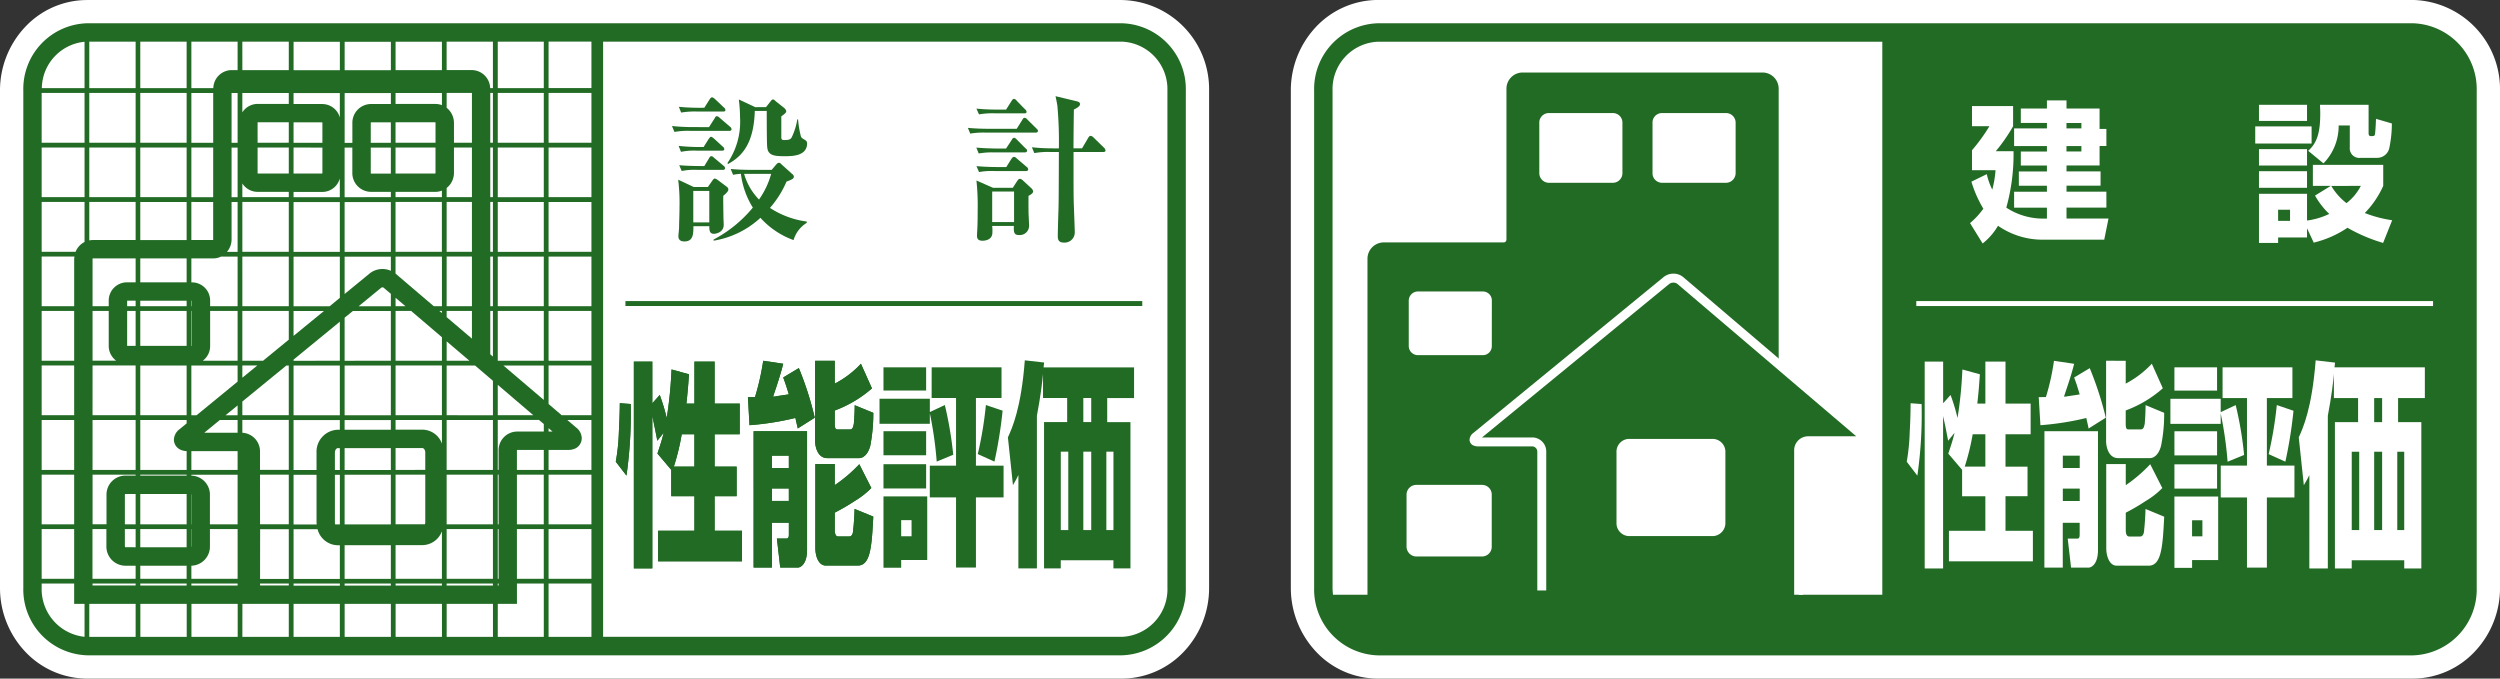
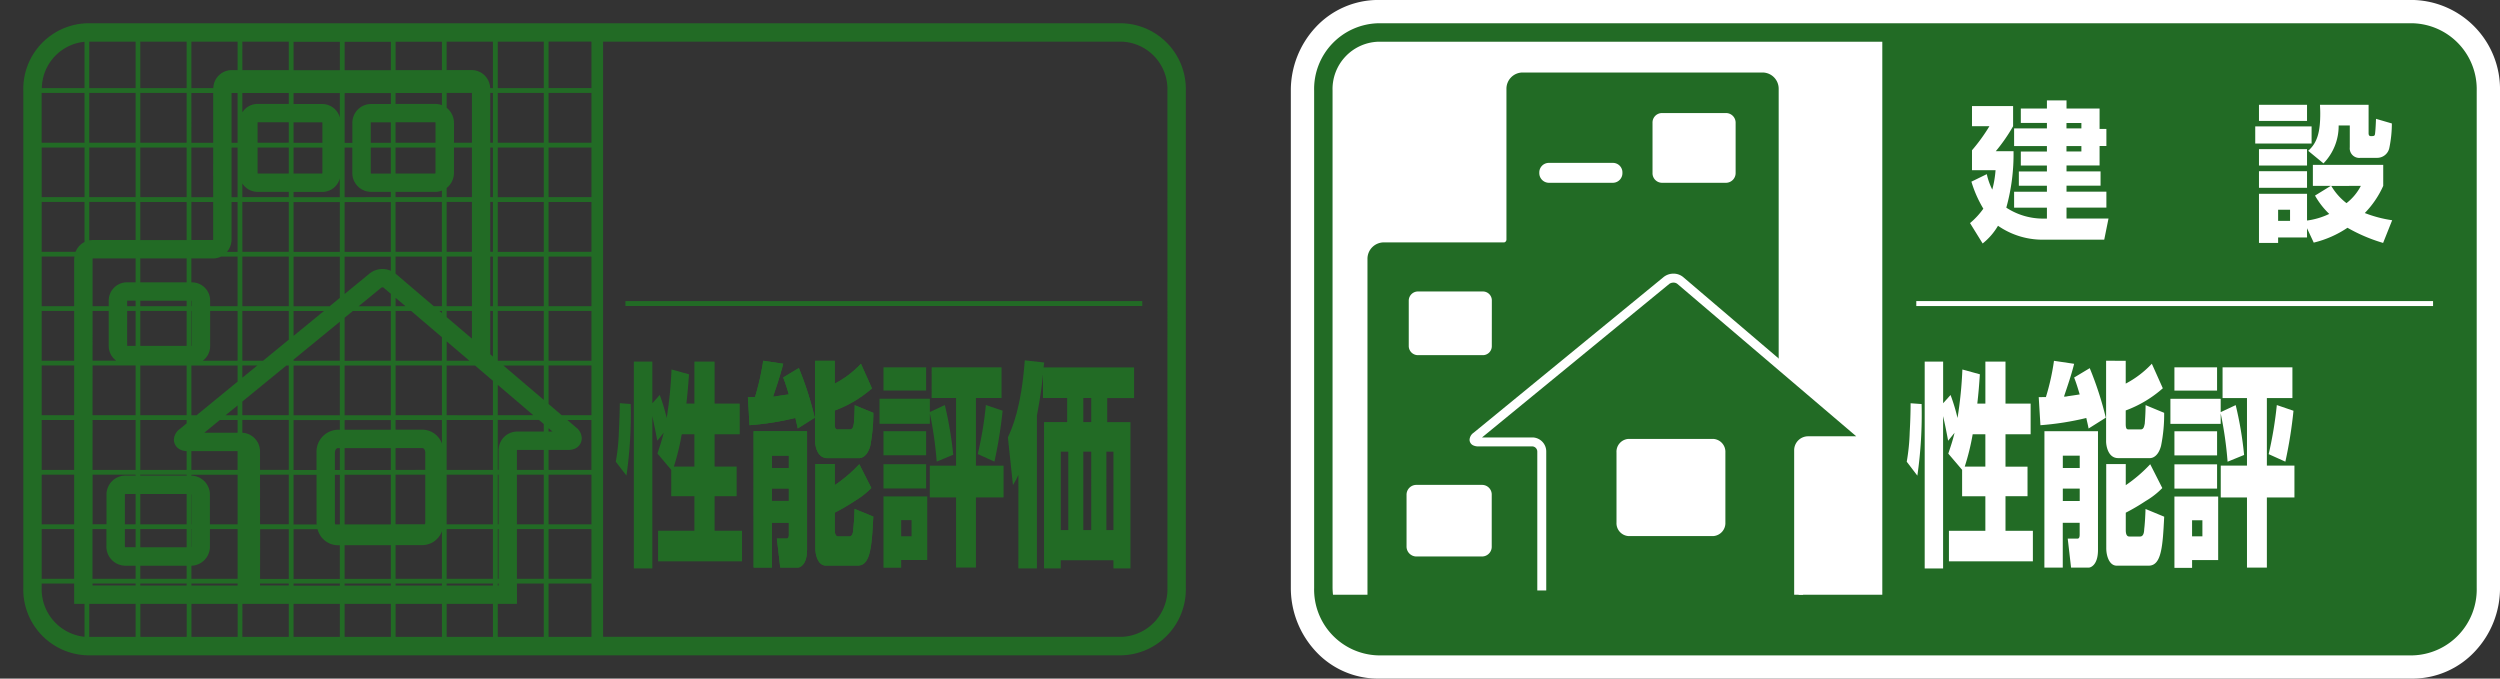
<svg xmlns="http://www.w3.org/2000/svg" width="251.385" height="68.236" viewBox="0 0 251.385 68.236">
  <rect x="0" y="0" width="251.385" height="68.236" fill="#333333" stroke="none" />
  <g transform="translate(0)">
-     <path d="M480.585,551.041a8.571,8.571,0,0,1-6.26-2.764,9.334,9.334,0,0,1-2.484-6.36v-50a9.305,9.305,0,0,1,2.49-6.359,8.538,8.538,0,0,1,6.254-2.75H584.67a8.968,8.968,0,0,1,8.751,9.109v50a9.309,9.309,0,0,1-2.494,6.367,8.606,8.606,0,0,1-6.257,2.757Z" transform="translate(-471.841 -482.805)" fill="#fff" />
    <path d="M584.191,484.666H480.106a6.609,6.609,0,0,0-6.4,6.769v50a6.623,6.623,0,0,0,6.4,6.784H584.191a6.631,6.631,0,0,0,6.41-6.784v-50a6.617,6.617,0,0,0-6.41-6.769M479.863,496.678h-4.312v-5.007h4.312Zm-4.311.483h4.312v4.989h-4.312Zm0,38.365h3.267v5h-3.267Zm0-5.469h3.267v4.992h-3.267Zm0-5.5h3.267v5.021h-3.267Zm0-5.481h3.267v5h-3.267Zm0-5.487h3.267V518.6h-3.267Zm0-.477v-4.988h3.294c0,.075-.026.158-.026.234v4.754Zm0-5.467v-5.013h4.311v4.027a1.886,1.886,0,0,0-.9.986Zm50.972,22.41h4.309v4.992h-4.309Zm4.309,10.47h-4.309v-5h4.309Zm-4.309-10.948v-2.01h1.968a1.61,1.61,0,0,0,.8-.187,1.16,1.16,0,0,0,.568-.986,1.4,1.4,0,0,0-.558-1.075l-.894-.762h2.423v5.021Zm0-3.858v-.34l.395.34Zm1.319-1.642-1.319-1.128v-3.872h4.309v5Zm-1.319-10.487h4.309V518.6h-4.309Zm0-5.464h4.309v4.989h-4.309Zm0-5.492h4.309v5.013h-4.309Zm0-5.473h4.309v4.989h-4.309Zm0-5.49h4.309v5.007h-4.309Zm-3.184,38.385h2.7v4.992h-2.7Zm2.7,10.47h-2.7v-5h2.7Zm-2.7-10.948v-1.956c.009-.054.009-.048.013-.054h2.69v2.01Zm.013-3.858a1.881,1.881,0,0,0-1.856,1.9v1.956h-.083v-5.021h4.144l.485.408v.755Zm-1.939,9.806h.083v5h-.083Zm.083,5.677h-.083V541h.083Zm-.083-11.146h.083v4.992h-.083Zm0-5.979v-3.056l3.577,3.056Zm.566-5h4.063v3.461Zm-.566-.48V513.59h4.629V518.6Zm0-10.471h4.628v4.989h-4.628Zm0-5.492h4.628v5.013h-4.628Zm0-5.473h4.628v4.989h-4.628Zm0-5.49h4.628v5.007h-4.628Zm0-5.156h4.628v4.672h-4.628Zm-5.14,49.011h4.654v5h-4.654Zm4.654,5.677h-4.656V541h4.656Zm-4.654-11.146h4.654v4.992h-4.654Zm0-5.5h4.654v5.021h-4.654Zm0-.48v-5h2.854l1.8,1.537v3.464Zm0-30.913v-1.494h2.542v5.007h-1.806v-1.99a1.937,1.937,0,0,0-.736-1.523m.736,6.537v-2.542h1.806v4.988h-2.542v-.919a1.939,1.939,0,0,0,.736-1.527m1.806,7.944h-2.542v-5.013h2.542Zm0,5.467h-2.542v-4.989h2.542Zm0,.477v2.786l-2.542-2.162v-.624Zm-.255,5.007h-2.286V516.65Zm2.1-.645V513.59h.265v4.59Zm0-9.826h.265v4.989h-.265Zm0-5.492h.265v5.013h-.265Zm0-5.473h.265v4.989h-.265Zm0-5.49h.265v5.007h-.265Zm-.01-.483a1.87,1.87,0,0,0-1.837-1.816h-2.542v-2.857h4.654v4.673Zm-9.513,49.338v-3.386h2.708a2.117,2.117,0,0,0,1.953-1.393v4.779Zm4.661.677H511.14V541H515.8Zm-1.674-11.146v4.787a.573.573,0,0,1-.038.2h-2.949v-4.992Zm-2.987-.478v-2.2h2.708c.049,0,.272.1.279.448v1.749Zm2.708-4.047h-2.708v-.973H515.8v2.371a2.109,2.109,0,0,0-1.953-1.4m-2.708-6.454h4.66v5h-4.66Zm0-.48V513.59H512.7l3.1,2.644V518.6Zm0-5.483v-.845l.992.845Zm4.4.477h.257v.216Zm-.562-.477-3.842-3.275v-1.713H515.8v4.988Zm-3.842-10.48h4.66v5.013h-4.66Zm0-.485v-.529h4.026a1.732,1.732,0,0,0,.635-.127v.656Zm4.019-4.988V499.7a.115.115,0,0,1-.025.074h-3.994v-2.616Zm-4.019-.483v-2.056h4a.1.1,0,0,1,.02.067v1.99Zm4.026-3.9h-4.026v-1.1H515.8v1.222a1.931,1.931,0,0,0-.635-.121m-4.026-6.258h4.66v2.857h-4.66Zm-5.125,50.626h4.649v3.386h-4.649Zm4.649,4.062h-4.649V541h4.649Zm-4.649-11.146h4.649v4.992h-4.649Zm0-2.675h4.649v2.2h-4.649Zm0-2.823h4.649v.973h-4.649Zm0-5.481h4.649v5h-4.649Zm0-.48v-4.329l.83-.678h3.819V518.6Zm1.41-5.483,2.279-1.868a.226.226,0,0,1,.128-.03.118.118,0,0,1,.069.009.073.073,0,0,1,.024.014l.74.626v1.249Zm2.407-3.746a2.083,2.083,0,0,0-1.305.454l-2.511,2.06v-3.755h4.649v1.424a2.032,2.032,0,0,0-.833-.182m-3.817-6.733h4.649v5.013h-4.649Zm0-.485v-4.988h.776V499.7a1.89,1.89,0,0,0,1.85,1.917h2.024v.529Zm2.65-2.372a.169.169,0,0,1-.02-.074v-2.542h2.02v2.616Zm-.02-3.1v-1.99a.116.116,0,0,1,.019-.067h2v2.056Zm0-3.9a1.887,1.887,0,0,0-1.85,1.915v1.99h-.776v-5.007h4.649v1.1Zm-2.626-6.258h4.649v2.857h-4.649Zm-5.136,54.011v-5h2.413a2.133,2.133,0,0,0,2.008,1.615h.233v3.386Zm4.654.677h-4.654V541h4.654Zm-2.328-6.155h-2.327v-4.992h2.31v4.787c0,.073.01.137.016.2m1.865,0a.461.461,0,0,1-.035-.2v-4.787h.5v4.992Zm-.035-5.469v-1.749c.011-.348.224-.448.265-.448h.233v2.2Zm.265-4.047a2.211,2.211,0,0,0-2.112,2.3v1.749h-2.31v-5.021h4.654v.973Zm-4.422-6.454h4.654v5h-4.654Zm0-.48v-.116l4.654-3.816V518.6Zm0-2.505v-2.5h3.055Zm3.626-2.978h-3.626v-4.988h4.654v4.143Zm-3.626-10.48h4.654v5.013h-4.654Zm0-.485v-.529h2.9a1.836,1.836,0,0,0,1.751-1.356v1.885Zm2.9-4.988V499.7a.121.121,0,0,1-.024.074h-2.876v-2.616Zm-2.9-.483v-2.056h2.881a.12.12,0,0,1,.019.067v1.99Zm2.9-3.9h-2.9v-1.1h4.654v2.457a1.838,1.838,0,0,0-1.751-1.356m-2.9-6.258h4.654v2.857h-4.654Zm-3.363,49.011H500.4v5h-2.888ZM500.4,541.2h-2.888V541H500.4Zm-2.888-6.155-.005-4.992H500.4v4.992Zm-.005-5.469v-1.835a1.876,1.876,0,0,0-1.776-1.9v-1.287H500.4v5.021Zm-1.776-5.5V522.7l4.429-3.621h.239v5Zm0-3.77v-1.23h1.507Zm2.089-1.71h-2.089V513.59H500.4v2.891Zm-2.089-10.471H500.4v4.989h-4.668Zm0-5.492H500.4v5.013h-4.668Zm0-.485v-1.375a1.817,1.817,0,0,0,1.527.845H500.4v.529Zm1.553-2.372a.107.107,0,0,1-.019-.074v-2.542H500.4v2.616Zm-.019-3.1v-1.99c0-.034,0-.059.019-.067H500.4v2.056Zm-.008-3.9a1.82,1.82,0,0,0-1.527.848v-1.949H500.4v1.1Zm-1.527-6.258H500.4v2.857h-4.668Zm-5.124,54.011v-1.318a1.92,1.92,0,0,0,1.865-1.961v-1.722h2.784v5Zm4.649.677h-4.649V541h4.649Zm-4.627-5.677v1.722a.131.131,0,0,1-.023.068v-1.79Zm-.023-.478v-3.03a.127.127,0,0,1,.023.076v2.954Zm1.865,0v-2.954a1.91,1.91,0,0,0-1.865-1.943v-.094h4.649v4.992Zm-1.865-7.363h4.649v1.894h-4.649Zm1.3-1.85,1.558-1.277h1.791v1.277Zm2.135-1.757,1.214-.987v.987Zm-2.915,0h-.521v-5h4.649V520.7Zm-.483-6.972h-.038V513.59h.038Zm-.038-4.544h.038v.552h-.038Zm1.147,6.035a1.825,1.825,0,0,0,.741-1.448V513.59h2.762V518.6Zm.741-5.483v-.567a1.828,1.828,0,0,0-1.834-1.831h-.054v-2.408h2.206a1.765,1.765,0,0,0,.771-.181h1.673v4.988Zm.306-10.965h-2.193v-4.989H492.8Zm-2.193-10.477H492.8v5.007h-2.193Zm2.193,10.963V506.4a.105.105,0,0,1-.018.062h-2.176v-3.828Zm1.386,5.013a1.916,1.916,0,0,0,.463-1.246v-3.767h.607v5.013Zm.463-10.486h.607v4.989h-.607Zm0-5.49h.607v5.007h-.607Zm-.016-2.3a1.859,1.859,0,0,0-1.82,1.816h-2.206v-4.673h4.649v2.857Zm-5.175,38.144a1.574,1.574,0,0,0,.674.169v1.894h-4.662v-5.021h4.662v.337l-.689.567a1.385,1.385,0,0,0-.592,1.075,1.112,1.112,0,0,0,.607.978m-3.988,11.692h4.661v1.319h-4.661Zm4.662,1.995h-4.661V541h4.661Zm-4.662-5.677h4.661v1.826h-4.661Zm0-3.529h4.661v3.051h-4.661Zm0-1.941h4.661v.093h-4.661Zm0-10.979h4.661v5h-4.661Zm0-5.487h4.661v3.515h-4.661Zm0-1.029h4.661v.552h-4.661Zm0-4.255h4.661v2.408h-4.661Zm0-5.673h4.661v3.828h-4.661Zm0-5.473h4.661v4.989h-4.661Zm0-5.49h4.661v5.007h-4.661Zm0-5.156h4.661v4.672h-4.661Zm-4.807,54.011v-5h1.4v1.722a1.92,1.92,0,0,0,1.87,1.961H485v1.318ZM485,541.2h-4.333V541H485Zm-1.041-3.851a.115.115,0,0,1-.041-.1v-1.722H485v1.826Zm-.041-2.3v-2.954a.124.124,0,0,1,.029-.086l-.006-.011H485v3.051Zm.023-4.9a1.907,1.907,0,0,0-1.87,1.943v2.954h-1.4v-4.992H485v.094Zm-3.272-5.593H485v5.021h-4.333Zm0-5.481H485v5h-4.333Zm2.379-.48h-2.379V513.59h1.625v3.559a1.845,1.845,0,0,0,.755,1.448m1.1-5.007H485v3.515h-.853Zm0-1.029H485v.552h-.853Zm-.011-1.846a1.836,1.836,0,0,0-1.844,1.831v.567h-1.625V508.36a.09.09,0,0,1,.021-.049l.006,0H485v2.408Zm-3.457-4.253a1.568,1.568,0,0,0-.341.04v-3.868H485v3.828Zm-.341-9.3H485v4.989h-4.662Zm0-5.49H485v5.007h-4.662Zm0-5.156H485v4.672h-4.662Zm0,56.534H485v3.316h-4.662Zm5.136,0h4.661v3.316h-4.661Zm5.137,0h4.649v3.316h-4.649Zm5.124,0H500.4v3.316h-4.668Zm5.144,0h4.654v3.316h-4.654Zm5.136,0h4.649v3.316h-4.649Zm5.125,0h4.66v3.316h-4.66Zm5.134,0h4.654v3.316h-4.654Zm5.14,0h1.927V541h2.7v5.363h-4.629ZM526.524,541h4.309v5.364h-4.309Zm0-54.488h4.309v4.672h-4.309Zm-46.661.014v4.659h-4.295a4.757,4.757,0,0,1,4.295-4.659m-4.311,54.909V541h3.267v2.046h1.044v3.313a4.813,4.813,0,0,1-4.311-4.924m113.2,0a4.785,4.785,0,0,1-4.559,4.927H532.006V486.515h52.185a4.773,4.773,0,0,1,4.559,4.92Z" transform="translate(-471.362 -482.326)" fill="#226b25" />
-     <path d="M526.651,522.6l-1.387-1.639c.248-.755.419-1.241.631-2.092l-.644.806c-.218-1.144-.336-1.7-.5-2.477v15.317h-1.859v-20.8h1.859v4.194l.745-.838a19.6,19.6,0,0,1,.7,2.314,41.329,41.329,0,0,0,.484-4.878l1.759.487c-.078,1.083-.135,1.795-.262,2.948h.806v-4.227h2.031v4.227h2.525v3.081h-2.525v3.255h2.215v2.977h-2.215v3.471h2.754V531.8h-8.441v-3.074h3.656v-3.471h-2.33Zm2.33-.324v-3.255h-1.274a23.709,23.709,0,0,1-.792,3.255Zm-6.4-6.294a44.507,44.507,0,0,1-.431,7.2l-1.076-1.4a19.935,19.935,0,0,0,.311-2.984c.07-1.419.093-2.345.093-2.9Z" transform="translate(-459.156 -475.357)" fill="#226b25" />
    <path d="M532.212,518.733h5.375v11.932c0,1.552-.751,1.777-.906,1.777h-1.791l-.336-2.915h.975c.229,0,.229-.279.229-.444v-1.147h-1.7v4.506h-1.844Zm1.844,3.7h1.7v-1.241h-1.7Zm0,3.311h1.7v-1.254h-1.7Zm6.318-14.094v2.3a9.713,9.713,0,0,0,2.631-2l1.109,2.476a12.021,12.021,0,0,1-3.74,2.224v1.367c0,.542.163.542.322.542h1.195c.308,0,.344-.319.4-.567.023-.243.088-1.056.088-1.874l1.873.768a17.459,17.459,0,0,1-.309,3.326c-.3,1.064-.869,1.227-1.116,1.227h-3.207c-1.016,0-1.224-1.246-1.224-1.7v-8.087Zm-1.952,10.38h1.952v2.125a14.37,14.37,0,0,0,2.467-2.105l1.211,2.392a8.218,8.218,0,0,1-1.66,1.3,20.2,20.2,0,0,1-2.018,1.176v1.753c0,.316.069.646.346.646h1.114c.327,0,.394-.423.4-.763.054-.37.117-1.356.131-2.008l1.884.772c-.16,2.977-.27,4.925-1.561,4.925h-3.213c-.738,0-1.054-.955-1.054-1.757Zm-1.767-3.574c-.1-.469-.152-.641-.239-1.059a28.244,28.244,0,0,1-4.615.731l-.161-2.822c.111,0,.592-.01.716-.01a25.437,25.437,0,0,0,.823-3.646l2.013.3c-.293,1.16-.655,2.224-1.02,3.3a1.174,1.174,0,0,0,.384-.044c.177-.023,1.015-.156,1.2-.176-.229-.744-.331-1.079-.567-1.7l1.573-.947a32.577,32.577,0,0,1,1.6,4.992Z" transform="translate(-456.435 -475.373)" fill="#226b25" />
-     <path d="M536.035,497.359c.128-.132.176-.187.279-.187.08,0,.128,0,.264.152l1.069.963a.4.4,0,0,1,.18.275c0,.22-.243.308-.741.5a10.055,10.055,0,0,1-1.663,2.644,8.805,8.805,0,0,0,3.695,1.371v.135a3.009,3.009,0,0,0-1.322,1.733,8.234,8.234,0,0,1-3.332-2.242,9.108,9.108,0,0,1-4.7,2.3l-.026-.106a12.947,12.947,0,0,0,3.962-3.222,8.31,8.31,0,0,1-1.2-3.394,4.6,4.6,0,0,0-.785.1l-.244-.59c.914.092,1.981.092,2.14.092h1.985Zm-2.715.922h-.5a6.124,6.124,0,0,0,1.5,2.584,8.385,8.385,0,0,0,1.224-2.584Zm-4.145,1.326.424-.6c.057-.089.165-.252.277-.252a.753.753,0,0,1,.3.148l.821.615c.1.07.241.171.241.335,0,.186-.241.416-.51.634-.016.546.014,1.741.014,2.026,0,.245.029.775.029.884,0,.822-.872.916-.98.916-.42,0-.467-.319-.467-.685v-.083h-1.6c-.008.743.01,1.534-.909,1.534-.474,0-.6-.26-.6-.5s.069-.655.069-1.016c0-.288.04-1.222.04-1.845a19.125,19.125,0,0,0-.131-2.849l1.564.736Zm-1.463,3.554h1.609V500h-1.609Zm7.308-11.585.453-.568c.071-.1.147-.206.264-.206.074,0,.132.048.262.176l.892.708c.05.081.165.162.165.294s-.063.208-.493.522c0,.436,0,2,0,2.107s0,.275.265.275c.547,0,.634-.075.76-.233a6.5,6.5,0,0,0,.582-1.847h.079a9.681,9.681,0,0,0,.292,1.741c.163.317.614.278.614.673,0,1.212-1.354,1.289-2.147,1.289-1.006,0-1.775,0-1.86-.882-.051-.338-.051-3.133-.051-3.671h-1.2c-.1,3.314-1.286,4.559-2.682,5.336l-.077-.083a7.32,7.32,0,0,0,1.278-4.53,15.364,15.364,0,0,0-.126-1.875l1.66.775Zm-6.2.059.547-.86c.013-.034.127-.19.231-.19.074,0,.2.1.277.156l.913.867a.362.362,0,0,1,.153.238c0,.165-.115.169-.218.169H528.1a8.173,8.173,0,0,0-1.61.106l-.23-.582c.917.1,1.967.1,2.118.1Zm-.069,3.948.521-.826c.063-.069.13-.2.224-.2s.16.075.292.17l.889.819a.321.321,0,0,1,.151.238c0,.151-.119.166-.228.166h-2.511a6.454,6.454,0,0,0-1.614.12l-.238-.6a19.107,19.107,0,0,0,2.124.114Zm.069,1.92.48-.794c.042-.074.1-.2.223-.2s.187.077.285.163l.953.8a.325.325,0,0,1,.147.24c0,.15-.142.169-.233.169h-2.529a6.713,6.713,0,0,0-1.6.113l-.248-.581c.931.084,1.978.084,2.138.084Zm.47-3.919.576-.892c.048-.1.1-.209.215-.209a.492.492,0,0,1,.282.165l1.05.9a.349.349,0,0,1,.145.244c0,.145-.132.169-.238.169h-3.889a7.628,7.628,0,0,0-1.613.107l-.25-.595a20.625,20.625,0,0,0,2.127.107Z" transform="translate(-457.999 -480.801)" fill="#226b25" />
-     <path d="M553.744,499.706l.436-.673c.086-.14.181-.228.275-.228a.538.538,0,0,1,.307.165l.84.777a.506.506,0,0,1,.186.335c0,.148-.226.323-.464.431-.005.435-.005,1,0,1.588,0,.233.057,1.214.057,1.419a.932.932,0,0,1-1,.938c-.4,0-.586-.12-.528-.917h-2.183a4.267,4.267,0,0,1,.021.668c0,.756-.767.822-1,.822-.293,0-.547-.1-.547-.474,0-.135.01-.312.01-.348.057-.765.057-1.85.057-2.2a24.746,24.746,0,0,0-.123-3.036l1.666.736Zm-2.073,3.446h2.2v-3.07h-2.2Zm9.032-7.41.609-1.032c.077-.143.152-.226.264-.226a.5.5,0,0,1,.277.158l1.043,1.017a.464.464,0,0,1,.169.3c0,.123-.118.148-.214.148h-3c0,4.165,0,4.626.04,5.561.008.395.082,2.114.082,2.455a1.025,1.025,0,0,1-1.112,1.093c-.594,0-.594-.42-.594-.689,0-.4.054-2.247.069-2.611.025-1.072.025-1.538.04-5.809h-.857a7.609,7.609,0,0,0-1.612.112l-.244-.585a20.539,20.539,0,0,0,2.127.109h.586a39.634,39.634,0,0,0-.152-4.3c-.07-.412-.13-.69-.184-.947l2.161.519c.1.029.3.074.3.286s-.3.38-.615.537c-.018.614-.04,3.325-.04,3.9Zm-7.635-3.9.555-.874c.074-.111.137-.2.231-.2a.4.4,0,0,1,.284.189l.816.836a.408.408,0,0,1,.174.265c0,.156-.122.162-.224.162h-2.96a7.835,7.835,0,0,0-1.6.106l-.258-.581c.937.1,1.973.1,2.122.1Zm1.07,1.93.552-.882c.072-.133.141-.221.241-.221a.449.449,0,0,1,.28.179l.9.888c.082.089.16.141.16.234,0,.165-.119.189-.25.189h-4.958a8.065,8.065,0,0,0-1.6.1l-.236-.578c.919.094,1.971.094,2.124.094Zm-1.072,1.986.556-.846c.074-.128.137-.233.246-.233a.44.44,0,0,1,.269.17l.893.9a.269.269,0,0,1,.148.215c0,.148-.132.187-.225.187h-3.026a7.783,7.783,0,0,0-1.612.107l-.24-.592c.922.083,1.964.094,2.123.094Zm.019,1.868.508-.814c.087-.109.15-.216.26-.216a.417.417,0,0,1,.284.16l1,.851a.3.3,0,0,1,.15.24c0,.143-.109.18-.239.18h-3.1a6.842,6.842,0,0,0-1.6.1l-.258-.6c.937.094,1.973.094,2.122.094Z" transform="translate(-451.902 -480.824)" fill="#226b25" />
    <path d="M526.651,522.6l-1.387-1.639c.248-.755.419-1.241.631-2.092l-.644.806c-.218-1.144-.336-1.7-.5-2.477v15.317h-1.859v-20.8h1.859v4.194l.745-.838a19.6,19.6,0,0,1,.7,2.314,41.329,41.329,0,0,0,.484-4.878l1.759.487c-.078,1.083-.135,1.795-.262,2.948h.806v-4.227h2.031v4.227h2.525v3.081h-2.525v3.255h2.215v2.977h-2.215v3.471h2.754V531.8h-8.441v-3.074h3.656v-3.471h-2.33Zm2.33-.324v-3.255h-1.274a23.709,23.709,0,0,1-.792,3.255Zm-6.4-6.294a44.507,44.507,0,0,1-.431,7.2l-1.076-1.4a19.935,19.935,0,0,0,.311-2.984c.07-1.419.093-2.345.093-2.9Z" transform="translate(-459.156 -475.357)" fill="#226b25" />
    <path d="M532.212,518.733h5.375v11.932c0,1.552-.751,1.777-.906,1.777h-1.791l-.336-2.915h.975c.229,0,.229-.279.229-.444v-1.147h-1.7v4.506h-1.844Zm1.844,3.7h1.7v-1.241h-1.7Zm0,3.311h1.7v-1.254h-1.7Zm6.318-14.094v2.3a9.713,9.713,0,0,0,2.631-2l1.109,2.476a12.021,12.021,0,0,1-3.74,2.224v1.367c0,.542.163.542.322.542h1.195c.308,0,.344-.319.4-.567.023-.243.088-1.056.088-1.874l1.873.768a17.459,17.459,0,0,1-.309,3.326c-.3,1.064-.869,1.227-1.116,1.227h-3.207c-1.016,0-1.224-1.246-1.224-1.7v-8.087Zm-1.952,10.38h1.952v2.125a14.37,14.37,0,0,0,2.467-2.105l1.211,2.392a8.218,8.218,0,0,1-1.66,1.3,20.2,20.2,0,0,1-2.018,1.176v1.753c0,.316.069.646.346.646h1.114c.327,0,.394-.423.4-.763.054-.37.117-1.356.131-2.008l1.884.772c-.16,2.977-.27,4.925-1.561,4.925h-3.213c-.738,0-1.054-.955-1.054-1.757Zm-1.767-3.574c-.1-.469-.152-.641-.239-1.059a28.244,28.244,0,0,1-4.615.731l-.161-2.822c.111,0,.592-.01.716-.01a25.437,25.437,0,0,0,.823-3.646l2.013.3c-.293,1.16-.655,2.224-1.02,3.3a1.174,1.174,0,0,0,.384-.044c.177-.023,1.015-.156,1.2-.176-.229-.744-.331-1.079-.567-1.7l1.573-.947a32.577,32.577,0,0,1,1.6,4.992Z" transform="translate(-456.435 -475.373)" fill="#226b25" />
    <path d="M547.407,512.178h7.025v3.083h-2.574v6.8h2.779v3.193h-2.779v7.052h-2v-7.052h-2.638v-3.193h2.638v-6.8h-2.455Zm-4.846,0h4.289v2.33h-4.289Zm11.979,4.355a44.847,44.847,0,0,1-.821,5.12l-1.675-.757a37.145,37.145,0,0,0,.815-4.931Zm-11.979,8.62h4.4v6.394h-2.62v.782h-1.78Zm1.78,4.007h1.043v-1.617h-1.043Zm3.573-7.507a38.035,38.035,0,0,0-.69-4.857v1.056h-5.061v-2.519h5.061v1.339l1.507-.708a37.7,37.7,0,0,1,.845,5Zm-5.353-3.057h4.289v2.423h-4.289Zm0,3.32h4.289v2.44h-4.289Z" transform="translate(-453.724 -475.238)" fill="#226b25" />
    <path d="M553.484,523.148c-.184.384-.251.507-.547,1.019l-.509-4.805c.43-.946,1.334-2.924,1.7-7.747l1.946.22-.06.489h9.1v3.083h-2.7v2.42h2.337v14.713h-1.713v-.823h-5.295v.823h-1.68V517.825h2.324v-2.42h-2.429V513c-.083.888-.238,2.191-.614,4.183v15.357h-1.864Zm6.528-5.322h.794v-2.42h-.794Zm0,10.856h.794V520.8h-.794Zm-2.266,0h.753V520.8h-.753Zm4.582,0h.713V520.8h-.713Z" transform="translate(-451.079 -475.383)" fill="#226b25" />
    <rect width="51.97" height="0.497" transform="translate(62.89 30.274)" fill="#226b25" />
    <g transform="translate(129.799)">
      <path d="M687.881,551.041H583.794a8.532,8.532,0,0,1-6.257-2.758,9.354,9.354,0,0,1-2.488-6.366v-50a9.31,9.31,0,0,1,2.488-6.362,8.583,8.583,0,0,1,6.257-2.753H687.881a8.97,8.97,0,0,1,8.756,9.115v50a9.284,9.284,0,0,1-2.5,6.366,8.587,8.587,0,0,1-6.258,2.758" transform="translate(-575.05 -482.805)" fill="#fff" />
      <path d="M687.4,484.666H583.321a6.613,6.613,0,0,0-6.408,6.775v50a6.622,6.622,0,0,0,6.408,6.785H687.4a6.629,6.629,0,0,0,6.414-6.785v-50a6.624,6.624,0,0,0-6.414-6.775m-108.635,6.775a4.764,4.764,0,0,1,4.556-4.919h50.723v55.61H625.63V527.624a.948.948,0,0,1,.929-.975H631.7c.5,0,.6-.289.21-.622l-8.286-7.057v-27.7a1.63,1.63,0,0,0-1.6-1.653H597.85a1.632,1.632,0,0,0-1.6,1.653V506.4a.29.29,0,0,1-.224.3H583.89a1.647,1.647,0,0,0-1.614,1.661v33.767H578.81a6.847,6.847,0,0,1-.045-.7Z" transform="translate(-574.57 -482.326)" fill="#226b25" />
      <path d="M621.979,536.974V522.466a1.407,1.407,0,0,1,1.378-1.427h4.866l-17.978-15.315a.6.6,0,0,0-.4-.137.712.712,0,0,0-.438.141l-18.814,15.426h5.087a1.412,1.412,0,0,1,1.37,1.439v13.947h-.9V522.592a.527.527,0,0,0-.473-.536h-5.446a1.182,1.182,0,0,1-.541-.111.63.63,0,0,1-.351-.561.93.93,0,0,1,.414-.708l19.086-15.639a1.565,1.565,0,0,1,1-.352,1.513,1.513,0,0,1,.99.352L629,520.528a.963.963,0,0,1,.4.718.641.641,0,0,1-.333.562,1.167,1.167,0,0,1-.565.137h-5.144a.5.5,0,0,0-.484.521v14.508h-.894Z" transform="translate(-571.368 -477.168)" fill="#fff" />
-       <path d="M603.274,497.854a.968.968,0,0,1-.923,1h-6.518a.973.973,0,0,1-.917-1v-5.01a.963.963,0,0,1,.917-1h6.518a.958.958,0,0,1,.923,1Z" transform="translate(-569.932 -480.475)" fill="#fff" />
+       <path d="M603.274,497.854a.968.968,0,0,1-.923,1h-6.518a.973.973,0,0,1-.917-1a.963.963,0,0,1,.917-1h6.518a.958.958,0,0,1,.923,1Z" transform="translate(-569.932 -480.475)" fill="#fff" />
      <path d="M592.829,511.625a.9.9,0,0,1-.9.888H585.4a.923.923,0,0,1-.922-.888v-4.6a.926.926,0,0,1,.922-.916h6.533a.9.9,0,0,1,.9.916Z" transform="translate(-572.621 -476.8)" fill="#fff" />
      <path d="M592.867,527.745a.981.981,0,0,1-.943,1.029h-6.674a1,1,0,0,1-.948-1.029V522.59a.987.987,0,0,1,.948-1.015h6.674a.971.971,0,0,1,.943,1.015Z" transform="translate(-572.667 -472.817)" fill="#fff" />
      <path d="M612.036,526.294a1.312,1.312,0,0,1-1.214,1.375h-8.534a1.3,1.3,0,0,1-1.2-1.375v-7.023a1.289,1.289,0,0,1,1.2-1.373h8.534a1.3,1.3,0,0,1,1.214,1.373Z" transform="translate(-568.341 -473.764)" fill="#fff" />
      <path d="M612.325,497.854a.979.979,0,0,1-.917,1h-6.532a.962.962,0,0,1-.907-1v-5.01a.953.953,0,0,1,.907-1h6.532a.969.969,0,0,1,.917,1Z" transform="translate(-567.6 -480.475)" fill="#fff" />
      <path d="M637.086,502.715v-1.1h-3.3v-1.6h3.3v-.6h-2.823v-1.439h2.823v-.595h-2.625v-1.41h2.625v-.545h-3.3v-1.776h3.3V493.1h-2.625v-1.453h2.625v-.815h1.971v.815h3.324V493.7h.685v1.72h-.685v1.954h-3.324v.595h3.423v1.439h-3.423v.6h4.009v1.6h-4.009v1.1h4.222l-.43,2.129h-6.2a7.845,7.845,0,0,1-4.482-1.4,6.365,6.365,0,0,1-1.544,1.782l-1.269-2.051a7.554,7.554,0,0,0,1.339-1.449,11.825,11.825,0,0,1-1.2-2.716l1.547-.757a6.653,6.653,0,0,0,.551,1.558,10.41,10.41,0,0,0,.329-1.951h-2.368v-2.008a17.843,17.843,0,0,0,1.753-2.42h-1.753V491.4h4.133v2.029a16.963,16.963,0,0,1-1.738,2.508h1.782a20.034,20.034,0,0,1-.727,5.679,6.737,6.737,0,0,0,3.6,1.1Zm3.466-9.611h-1.5v.543h1.5Zm0,2.32h-1.5v.543h1.5Z" transform="translate(-561.059 -480.736)" fill="#fff" />
      <path d="M652.159,493.358h5.667v1.72h-5.667Zm.376-2.174h4.832v1.62h-4.832Zm0,4.46h4.832v1.65h-4.832Zm4.832,7.953v.928H654.46v.55h-1.925v-4.943h4.832v2.69a7.421,7.421,0,0,0,2.234-.665,7.973,7.973,0,0,1-1.432-1.844l1.581-.975h-1.795v-2.113h7.074v2.113a9.437,9.437,0,0,1-1.854,2.729,12.4,12.4,0,0,0,2.753.724l-.911,2.283a16.634,16.634,0,0,1-3.582-1.526,10.427,10.427,0,0,1-3.394,1.494Zm-4.832-5.736h4.832v1.669h-4.832Zm1.925,4.993h1.2v-1.118h-1.2Zm3.022-7.045c.952-.829,1.215-1.966,1.215-3.763,0-.358-.018-.591-.029-.861h4.89v2.836c0,.17.03.312.23.312.273,0,.385,0,.415-.216.055-.407.084-1.114.1-1.522l1.594.465a12.07,12.07,0,0,1-.254,2.457,1.247,1.247,0,0,1-1.186,1h-1.7a.961.961,0,0,1-1.09-1.058v-2.2h-1.12a5.39,5.39,0,0,1-1.527,3.816Zm2.323,3.53a5.988,5.988,0,0,0,1.531,1.733,5.207,5.207,0,0,0,1.441-1.733Z" transform="translate(-555.185 -480.646)" fill="#fff" />
      <path d="M629.862,522.6l-1.39-1.631c.254-.763.423-1.236.631-2.093l-.646.8c-.215-1.144-.33-1.707-.507-2.475v15.32H626.1V511.716h1.854v4.19l.746-.831a18.414,18.414,0,0,1,.7,2.314,40.76,40.76,0,0,0,.489-4.878l1.759.483c-.074,1.075-.127,1.8-.258,2.945h.812v-4.223h2.023v4.223h2.528v3.088h-2.528v3.254h2.215v2.973h-2.215v3.475h2.754V531.8h-8.442v-3.067H632.2v-3.475h-2.338Zm2.338-.322v-3.254h-1.275a23.463,23.463,0,0,1-.8,3.254Zm-6.41-6.293a43.309,43.309,0,0,1-.428,7.2l-1.068-1.4a20.547,20.547,0,0,0,.3-2.979c.077-1.417.088-2.348.088-2.9Z" transform="translate(-562.363 -475.357)" fill="#fff" />
      <path d="M635.422,518.733h5.385v11.939c0,1.551-.765,1.773-.912,1.773H638.1l-.336-2.913h.98c.221,0,.221-.285.221-.444v-1.149h-1.7v4.506h-1.849Zm1.849,3.7h1.7v-1.242h-1.7Zm0,3.313h1.7V524.5h-1.7Zm6.325-14.093v2.293a9.886,9.886,0,0,0,2.625-2l1.105,2.469a11.777,11.777,0,0,1-3.73,2.23v1.364c0,.541.147.541.312.541h1.2c.3,0,.34-.316.4-.566.02-.243.085-1.055.085-1.876l1.868.775a15.743,15.743,0,0,1-.314,3.324c-.286,1.067-.86,1.23-1.11,1.23h-3.2c-1.022,0-1.214-1.241-1.214-1.692v-8.1Zm-1.961,10.382H643.6v2.125a14.653,14.653,0,0,0,2.459-2.108l1.215,2.395a7.886,7.886,0,0,1-1.666,1.3,20.649,20.649,0,0,1-2.007,1.178v1.751c0,.319.064.643.348.643h1.1c.329,0,.4-.417.407-.756.055-.373.115-1.356.131-2.012l1.878.776c-.15,2.976-.267,4.925-1.561,4.925h-3.216c-.729,0-1.048-.955-1.048-1.757Zm-1.773-3.574c-.088-.473-.143-.643-.229-1.059a28.518,28.518,0,0,1-4.614.727l-.171-2.822c.112,0,.592-.01.723-.01a23.415,23.415,0,0,0,.811-3.643l2.027.3c-.289,1.158-.66,2.217-1.022,3.3a1.253,1.253,0,0,0,.381-.042c.171-.021,1.022-.148,1.2-.179-.221-.737-.323-1.082-.56-1.7l1.569-.942a33.747,33.747,0,0,1,1.616,4.981Z" transform="translate(-559.645 -475.372)" fill="#fff" />
      <path d="M650.621,512.177h7.023v3.09h-2.568v6.792h2.772v3.2h-2.772v7.053h-2v-7.053h-2.637v-3.2h2.637v-6.792h-2.455Zm-4.842,0h4.289v2.335h-4.289Zm11.973,4.364a44.593,44.593,0,0,1-.817,5.119l-1.679-.757a39.274,39.274,0,0,0,.82-4.935Zm-11.973,8.624h4.4v6.389h-2.623v.782h-1.775Zm1.775,4h1.039v-1.615h-1.039Zm3.572-7.5a37.688,37.688,0,0,0-.694-4.859v1.054h-5.056v-2.522h5.056v1.343l1.509-.708a36.171,36.171,0,0,1,.846,5.012Zm-5.346-3.061h4.289v2.427h-4.289Zm0,3.321h4.289v2.441h-4.289Z" transform="translate(-556.932 -475.238)" fill="#fff" />
-       <path d="M656.705,523.154c-.191.384-.254.507-.556,1.017l-.51-4.807c.426-.944,1.329-2.925,1.7-7.748l1.947.228-.053.478h9.084v3.09h-2.691v2.42h2.337v14.712h-1.719v-.823h-5.281v.823h-1.689V517.831h2.33v-2.42h-2.432V513c-.083.89-.235,2.193-.61,4.189v15.352h-1.859Zm6.516-5.322h.8v-2.42h-.8Zm0,10.852h.8v-7.877h-.8Zm-2.256,0h.752v-7.877h-.752Zm4.579,0h.7v-7.877h-.7Z" transform="translate(-554.288 -475.382)" fill="#fff" />
      <rect width="51.963" height="0.501" transform="translate(62.892 30.274)" fill="#fff" />
    </g>
  </g>
</svg>